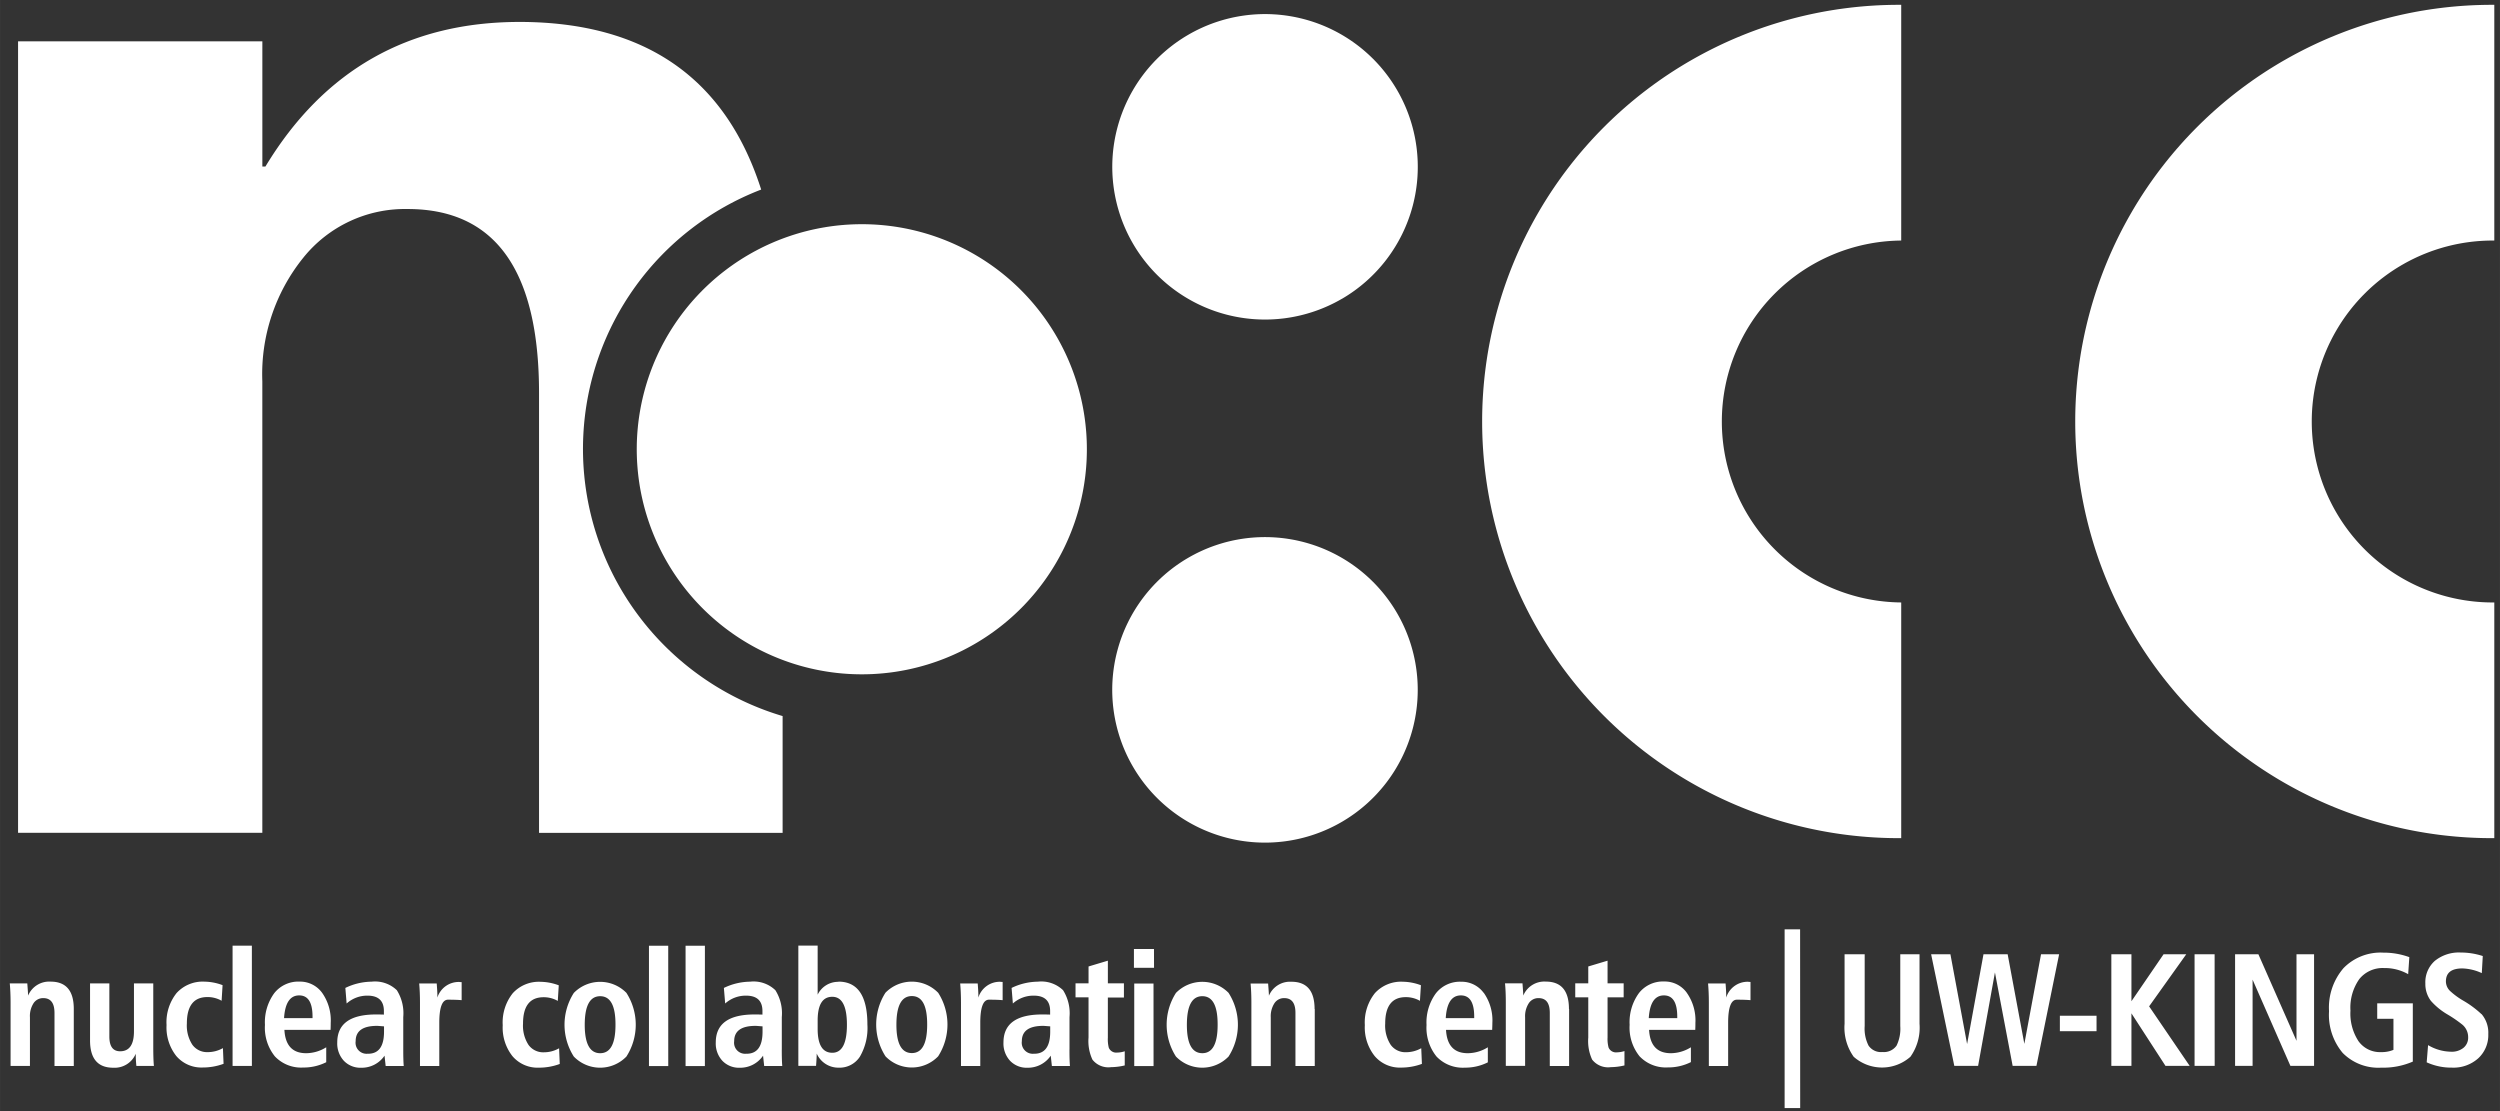
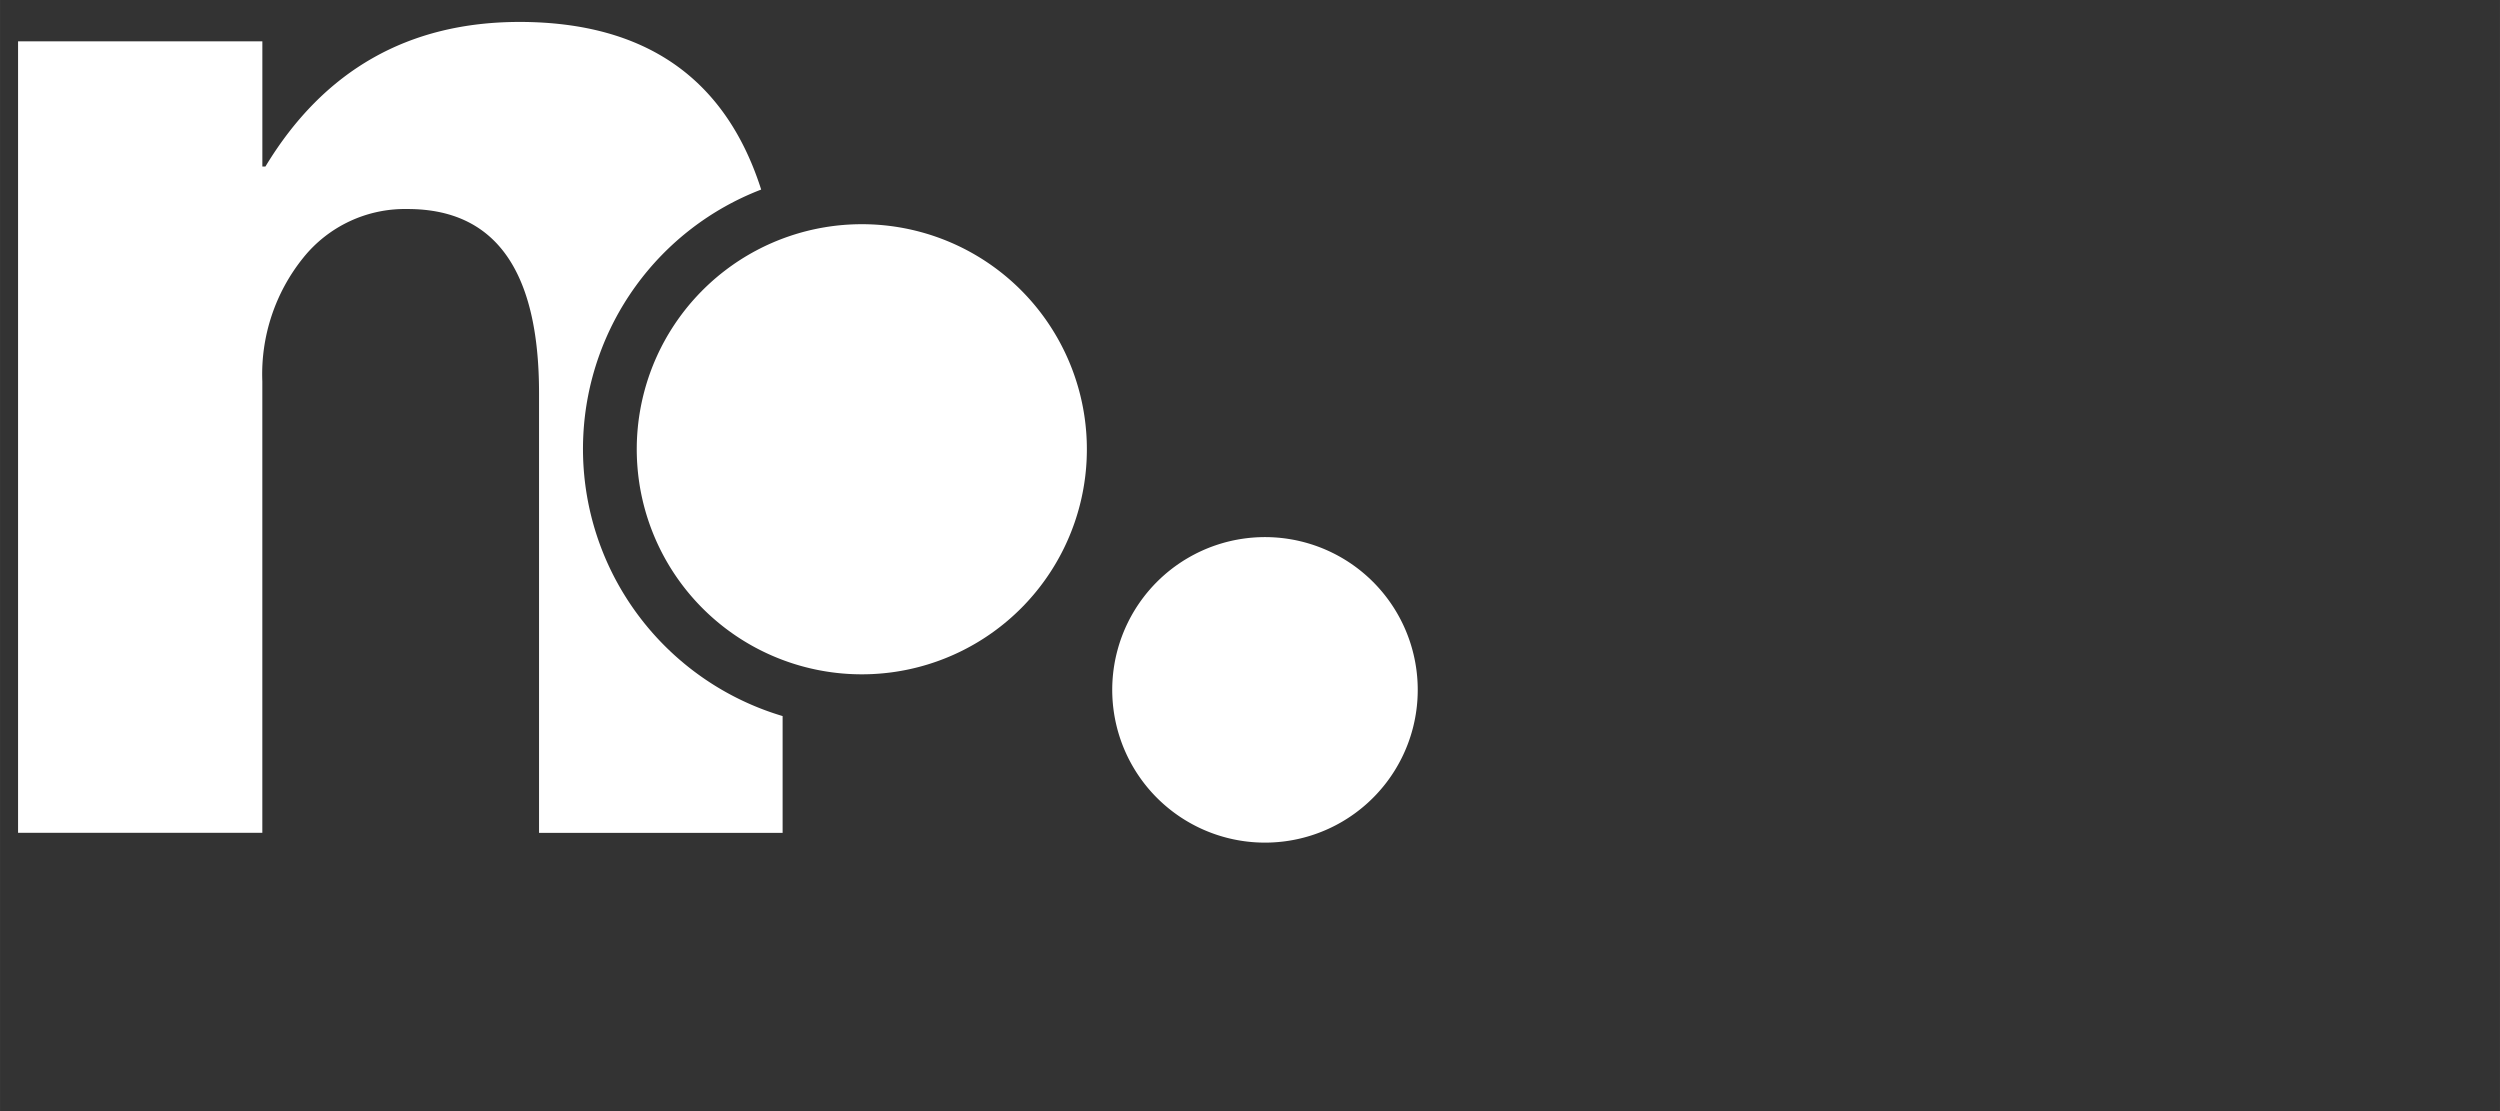
<svg xmlns="http://www.w3.org/2000/svg" xmlns:ns1="http://www.inkscape.org/namespaces/inkscape" xmlns:ns2="http://sodipodi.sourceforge.net/DTD/sodipodi-0.dtd" width="180" height="80" viewBox="0 0 47.625 21.167" version="1.1" id="svg42856" ns1:version="1.2.2 (732a01da63, 2022-12-09)" ns2:docname="logo_ncc_02_footer.svg">
  <rect x="0" y="0" width="47.625" height="21.167" fill="#333333" stroke="none" />
  <ns2:namedview id="namedview42858" pagecolor="#ffffff" bordercolor="#666666" borderopacity="1.0" ns1:showpageshadow="2" ns1:pageopacity="0.0" ns1:pagecheckerboard="0" ns1:deskcolor="#d1d1d1" ns1:document-units="mm" showgrid="false" ns1:zoom="2.3786088" ns1:cx="119.39752" ns1:cy="-21.651311" ns1:window-width="1680" ns1:window-height="975" ns1:window-x="-9" ns1:window-y="-9" ns1:window-maximized="1" ns1:current-layer="layer1" />
  <defs id="defs42853" />
  <g ns1:label="Warstwa 1" ns1:groupmode="layer" id="layer1">
    <g id="NCC_logo-white--2024-10-23" transform="matrix(0.265,0,0,0.265,-0.543,-0.479)">
-       <path id="Path_8" data-name="Path 8" d="m 7.352,91.416 q 0,-1.964 -1.665,-1.965 a 1.639,1.639 0 0 0 -1.619,1.006 c 0,-0.084 -0.019,-0.379 -0.058,-0.879 H 2.75 q 0.058,0.615 0.058,1.376 v 4.557 H 4.2 V 92.019 A 1.715,1.715 0 0 1 4.461,91 0.819,0.819 0 0 1 5.155,90.636 q 0.809,0 0.81,1.064 v 3.816 h 1.387 z m 5.714,2.718 v -4.558 h -1.388 v 3.449 q 0,1.432 -0.994,1.433 c -0.517,0 -0.775,-0.353 -0.775,-1.064 V 89.576 H 8.521 v 4.1 q 0,1.964 1.665,1.964 a 1.643,1.643 0 0 0 1.62,-1.006 8.1,8.1 0 0 0 0.046,0.878 h 1.26 c -0.032,-0.323 -0.046,-0.78 -0.046,-1.375 m 5.007,0.093 a 2.2,2.2 0 0 1 -1.088,0.289 1.3,1.3 0 0 1 -1.11,-0.533 2.528,2.528 0 0 1 -0.394,-1.526 q 0,-1.9 1.48,-1.9 a 2.027,2.027 0 0 1 1.018,0.266 l 0.069,-1.122 a 3.814,3.814 0 0 0 -1.3,-0.252 2.539,2.539 0 0 0 -2.006,0.819 3.372,3.372 0 0 0 -0.722,2.3 3.314,3.314 0 0 0 0.7,2.226 2.37,2.37 0 0 0 1.9,0.827 4.283,4.283 0 0 0 1.5,-0.266 z m 2.081,-7.366 h -1.387 v 8.648 h 1.388 z m 5.046,3.385 a 1.963,1.963 0 0 0 -1.62,-0.8 2.2,2.2 0 0 0 -1.822,0.839 3.55,3.55 0 0 0 -0.664,2.271 3.279,3.279 0 0 0 0.716,2.267 2.594,2.594 0 0 0 2.036,0.8 3.624,3.624 0 0 0 1.654,-0.382 V 94.17 a 2.746,2.746 0 0 1 -1.446,0.426 q -1.468,0 -1.561,-1.676 h 3.319 q 0.011,-0.277 0.011,-0.5 a 3.437,3.437 0 0 0 -0.625,-2.174 m -2.73,1.827 c 0.069,-1.086 0.431,-1.632 1.088,-1.632 q 0.959,0 0.959,1.526 v 0.106 z m 8.569,2.253 V 92 a 3.111,3.111 0 0 0 -0.462,-1.933 2.256,2.256 0 0 0 -1.816,-0.613 4.418,4.418 0 0 0 -1.885,0.45 l 0.092,1.12 a 2.213,2.213 0 0 1 1.5,-0.566 q 1.179,0 1.179,1.11 v 0.253 q -0.265,-0.011 -0.566,-0.01 -2.787,0 -2.787,2.013 a 1.832,1.832 0 0 0 0.474,1.317 1.644,1.644 0 0 0 1.248,0.5 1.979,1.979 0 0 0 1.677,-0.867 l 0.081,0.74 h 1.3 C 31.048,95.251 31.037,94.857 31.037,94.34 m -2.532,0.291 a 0.793,0.793 0 0 1 -0.89,-0.9 q 0,-1.1 1.539,-1.1 c 0.054,0 0.22,0.014 0.5,0.036 v 0.381 q 0,1.587 -1.146,1.587 m 6.731,-5.147 A 1.609,1.609 0 0 1 35.065,89.475 1.608,1.608 0 0 0 33.489,90.6 v -0.173 c 0,-0.181 -0.017,-0.46 -0.047,-0.846 h -1.26 c 0.037,0.41 0.057,0.869 0.057,1.378 v 4.555 h 1.388 v -3.1 q 0,-1.666 0.629,-1.665 0.629,0.001 0.978,0.035 v -1.31 z m 7,4.754 a 2.2,2.2 0 0 1 -1.087,0.289 1.3,1.3 0 0 1 -1.111,-0.533 2.528,2.528 0 0 1 -0.394,-1.526 q 0,-1.9 1.481,-1.9 a 2.033,2.033 0 0 1 1.018,0.266 l 0.07,-1.122 a 3.818,3.818 0 0 0 -1.3,-0.252 2.537,2.537 0 0 0 -2.006,0.819 3.372,3.372 0 0 0 -0.723,2.3 3.314,3.314 0 0 0 0.7,2.226 2.37,2.37 0 0 0 1.9,0.827 4.284,4.284 0 0 0 1.5,-0.266 z m 4.845,-3.978 a 2.645,2.645 0 0 0 -3.786,0 4.246,4.246 0 0 0 0,4.573 2.632,2.632 0 0 0 3.781,0 4.237,4.237 0 0 0 0,-4.578 m -1.885,4.337 q -1.11,0 -1.111,-2.036 0,-2.062 1.111,-2.061 1.111,0.001 1.1,2.061 0,2.036 -1.1,2.036 m 4.891,-7.725 H 48.7 v 8.648 h 1.387 z m 2.637,0 h -1.39 v 8.648 H 52.72 Z M 58.25,94.34 V 92 a 3.105,3.105 0 0 0 -0.463,-1.933 2.254,2.254 0 0 0 -1.816,-0.613 4.423,4.423 0 0 0 -1.885,0.45 l 0.093,1.12 a 2.212,2.212 0 0 1 1.5,-0.566 q 1.179,0 1.179,1.11 v 0.253 c -0.178,-0.007 -0.367,-0.01 -0.568,-0.01 q -2.787,0 -2.787,2.013 a 1.832,1.832 0 0 0 0.474,1.317 1.646,1.646 0 0 0 1.249,0.5 1.976,1.976 0 0 0 1.676,-0.867 l 0.081,0.74 h 1.3 C 58.259,95.251 58.248,94.857 58.248,94.34 m -2.532,0.291 a 0.793,0.793 0 0 1 -0.89,-0.9 q 0,-1.1 1.539,-1.1 c 0.053,0 0.219,0.014 0.5,0.036 v 0.381 q 0,1.587 -1.146,1.587 m 6.6,-5.17 a 1.633,1.633 0 0 0 -1.492,0.924 v -3.528 h -1.388 v 8.648 h 1.273 c 0.031,-0.383 0.047,-0.682 0.047,-0.888 a 1.7,1.7 0 0 0 1.573,1.015 1.738,1.738 0 0 0 1.532,-0.792 4.092,4.092 0 0 0 0.539,-2.306 q 0,-3.087 -2.084,-3.087 m -0.441,5.113 c -0.7,0 -1.051,-0.574 -1.051,-1.712 v -0.6 c 0,-1.143 0.35,-1.711 1.051,-1.711 0.701,0 1.053,0.67 1.053,2.01 0,1.34 -0.351,2.014 -1.053,2.014 m 7.61,-4.315 a 2.646,2.646 0 0 0 -3.788,0 4.25,4.25 0 0 0 0.006,4.573 2.632,2.632 0 0 0 3.781,0 4.237,4.237 0 0 0 0,-4.578 M 67.6,94.586 q -1.112,0 -1.111,-2.036 0,-2.062 1.111,-2.061 1.111,10e-4 1.1,2.061 c 0,1.357 -0.367,2.036 -1.1,2.036 m 6.521,-5.112 A 1.6,1.6 0 0 1 73.948,89.461 1.612,1.612 0 0 0 72.379,90.6 v -0.173 c 0,-0.181 -0.015,-0.46 -0.046,-0.846 h -1.26 q 0.057,0.615 0.058,1.378 v 4.555 h 1.387 v -3.1 q 0,-1.666 0.629,-1.665 c 0.419,0 0.746,0.012 0.978,0.035 v -1.31 z m 4.811,4.856 V 92 a 3.1,3.1 0 0 0 -0.463,-1.933 2.254,2.254 0 0 0 -1.815,-0.613 4.418,4.418 0 0 0 -1.885,0.45 l 0.091,1.12 a 2.215,2.215 0 0 1 1.5,-0.566 q 1.179,0 1.179,1.11 v 0.253 c -0.177,-0.007 -0.365,-0.01 -0.566,-0.01 q -2.788,0 -2.788,2.013 a 1.832,1.832 0 0 0 0.474,1.317 1.646,1.646 0 0 0 1.249,0.5 1.978,1.978 0 0 0 1.676,-0.867 l 0.081,0.74 h 1.3 C 78.94,95.251 78.929,94.857 78.929,94.34 m -2.532,0.291 a 0.793,0.793 0 0 1 -0.891,-0.9 q 0,-1.1 1.539,-1.1 c 0.053,0 0.22,0.014 0.5,0.036 v 0.381 q 0,1.587 -1.145,1.587 m 6.5,-0.177 a 1.8,1.8 0 0 1 -0.543,0.093 0.576,0.576 0 0 1 -0.6,-0.348 2.471,2.471 0 0 1 -0.068,-0.728 v -2.88 h 1.155 V 89.573 H 81.69 v -1.628 l -1.389,0.416 v 1.212 H 79.365 V 90.58 H 80.3 v 2.891 a 3.174,3.174 0 0 0 0.279,1.585 1.456,1.456 0 0 0 1.342,0.543 4.385,4.385 0 0 0 0.982,-0.124 v -1.03 z m 2.105,-7.352 h -1.442 v 1.353 h 1.445 z m -0.034,2.484 h -1.385 v 5.933 h 1.388 z m 5.4,0.673 a 2.646,2.646 0 0 0 -3.787,0 4.246,4.246 0 0 0 0,4.573 2.633,2.633 0 0 0 3.782,0 4.237,4.237 0 0 0 0,-4.578 m -1.885,4.337 q -1.112,0 -1.111,-2.036 0,-2.062 1.111,-2.061 1.111,10e-4 1.1,2.061 c 0,1.357 -0.367,2.036 -1.1,2.036 m 8.07,-3.17 q 0,-1.964 -1.664,-1.965 a 1.639,1.639 0 0 0 -1.619,1.006 c 0,-0.084 -0.018,-0.379 -0.058,-0.879 h -1.26 q 0.057,0.615 0.057,1.376 V 95.52 H 93.4 V 92.019 A 1.721,1.721 0 0 1 93.667,91 a 0.822,0.822 0 0 1 0.7,-0.364 q 0.809,0 0.808,1.064 v 3.816 h 1.388 v -4.1 z m 7.667,2.811 a 2.2,2.2 0 0 1 -1.086,0.289 1.3,1.3 0 0 1 -1.111,-0.533 2.522,2.522 0 0 1 -0.394,-1.526 q 0,-1.9 1.481,-1.9 a 2.027,2.027 0 0 1 1.016,0.266 l 0.07,-1.122 a 3.811,3.811 0 0 0 -1.3,-0.252 2.54,2.54 0 0 0 -2.006,0.819 3.38,3.38 0 0 0 -0.726,2.3 3.3,3.3 0 0 0 0.71,2.226 2.366,2.366 0 0 0 1.894,0.827 4.285,4.285 0 0 0 1.5,-0.266 z m 4.487,-3.978 a 1.963,1.963 0 0 0 -1.619,-0.8 2.193,2.193 0 0 0 -1.82,0.839 3.541,3.541 0 0 0 -0.668,2.271 3.287,3.287 0 0 0 0.718,2.267 2.6,2.6 0 0 0 2.036,0.8 3.618,3.618 0 0 0 1.653,-0.382 V 94.17 a 2.743,2.743 0 0 1 -1.445,0.426 c -0.979,0 -1.5,-0.557 -1.561,-1.676 h 3.318 c 0.007,-0.185 0.014,-0.35 0.014,-0.5 a 3.433,3.433 0 0 0 -0.625,-2.174 m -2.726,1.827 c 0.067,-1.086 0.43,-1.632 1.086,-1.632 q 0.961,0 0.959,1.526 v 0.106 z m 8.856,-0.66 q 0,-1.964 -1.664,-1.965 a 1.64,1.64 0 0 0 -1.619,1.006 c 0,-0.084 -0.018,-0.379 -0.057,-0.879 h -1.256 c 0.041,0.41 0.057,0.869 0.057,1.376 v 4.557 h 1.388 v -3.489 a 1.721,1.721 0 0 1 0.266,-1.019 0.821,0.821 0 0 1 0.7,-0.364 q 0.809,0 0.808,1.064 v 3.816 h 1.389 v -4.098 0 z m 3.991,3.028 a 1.8,1.8 0 0 1 -0.543,0.093 0.575,0.575 0 0 1 -0.6,-0.348 2.411,2.411 0 0 1 -0.072,-0.728 v -2.88 h 1.157 v -1.005 h -1.157 v -1.628 l -1.387,0.416 v 1.212 h -0.936 v 1.007 h 0.936 v 2.891 a 3.176,3.176 0 0 0 0.278,1.585 1.457,1.457 0 0 0 1.343,0.543 4.385,4.385 0 0 0 0.981,-0.124 v -1.03 z m 4.474,-4.2 a 1.957,1.957 0 0 0 -1.619,-0.8 2.192,2.192 0 0 0 -1.819,0.839 3.541,3.541 0 0 0 -0.665,2.271 3.286,3.286 0 0 0 0.714,2.267 2.6,2.6 0 0 0 2.037,0.8 3.619,3.619 0 0 0 1.654,-0.382 V 94.17 a 2.745,2.745 0 0 1 -1.445,0.426 q -1.467,0 -1.562,-1.676 h 3.321 c 0.008,-0.185 0.01,-0.35 0.01,-0.5 a 3.438,3.438 0 0 0 -0.625,-2.174 m -2.728,1.827 c 0.07,-1.086 0.432,-1.632 1.088,-1.632 q 0.958,0 0.96,1.526 v 0.106 z m 7.308,-2.6 a 1.623,1.623 0 0 1 -0.173,-0.013 1.612,1.612 0 0 0 -1.569,1.14 v -0.173 c 0,-0.181 -0.015,-0.46 -0.045,-0.846 h -1.259 c 0.037,0.41 0.057,0.869 0.057,1.378 v 4.555 h 1.387 v -3.1 q 0,-1.666 0.629,-1.665 c 0.419,0 0.746,0.012 0.978,0.035 v -1.31 z m 3.571,-3.781 h -1.113 v 12.85 h 1.119 z m 8.588,1.79 h -1.387 v 5.16 a 2.779,2.779 0 0 1 -0.266,1.408 1.115,1.115 0 0 1 -1.014,0.461 1.078,1.078 0 0 1 -1,-0.461 2.689,2.689 0 0 1 -0.278,-1.408 v -5.16 h -1.446 v 5 a 3.611,3.611 0 0 0 0.655,2.37 3.076,3.076 0 0 0 4.079,0 3.612,3.612 0 0 0 0.654,-2.37 v -5 z m 8.732,0 -1.2,6.443 -1.2,-6.443 h -1.737 l -1.178,6.455 -1.2,-6.455 h -1.387 l 1.667,8.026 h 1.711 l 1.21,-6.718 1.273,6.718 h 1.71 l 1.632,-8.026 z m 3.99,4.42 h -2.636 v 1.111 h 2.636 z m 3.78,-0.674 2.671,-3.746 h -1.631 l -2.311,3.378 v -3.377 h -1.445 v 8.026 h 1.445 V 91.73 l 2.449,3.779 h 1.739 z m 4.708,-3.746 h -1.441 v 8.026 h 1.446 z m 7.145,0 h -1.259 v 6.223 l -2.74,-6.223 h -1.675 v 8.026 h 1.259 v -6.2 l 2.719,6.2 h 1.7 v -8.026 z m 7.1,3.529 h -2.556 v 1.11 h 1.167 v 2.236 a 2.219,2.219 0 0 1 -0.9,0.161 1.9,1.9 0 0 1 -1.608,-0.78 3.623,3.623 0 0 1 -0.582,-2.2 3.561,3.561 0 0 1 0.639,-2.274 2.155,2.155 0 0 1 1.777,-0.789 3.4,3.4 0 0 1 1.733,0.44 l 0.083,-1.224 a 5.378,5.378 0 0 0 -1.873,-0.324 3.714,3.714 0 0 0 -2.856,1.111 4.346,4.346 0 0 0 -1.043,3.1 4.248,4.248 0 0 0 0.983,3 3.6,3.6 0 0 0 2.775,1.057 5.343,5.343 0 0 0 2.265,-0.435 v -4.19 z m 4.938,0.776 a 7.16,7.16 0 0 0 -1.33,-0.982 5.292,5.292 0 0 1 -0.913,-0.671 0.962,0.962 0 0 1 -0.312,-0.695 c 0,-0.625 0.391,-0.937 1.18,-0.937 a 3.584,3.584 0 0 1 1.4,0.337 l 0.07,-1.228 a 5.067,5.067 0 0 0 -1.574,-0.252 2.741,2.741 0 0 0 -1.873,0.6 2.049,2.049 0 0 0 -0.681,1.618 2.006,2.006 0 0 0 0.393,1.249 4.823,4.823 0 0 0 1.179,0.972 9.2,9.2 0 0 1 1.11,0.763 1.179,1.179 0 0 1 0.395,0.9 0.937,0.937 0 0 1 -0.333,0.746 1.334,1.334 0 0 1 -0.906,0.282 3.326,3.326 0 0 1 -1.642,-0.474 l -0.1,1.237 a 4.26,4.26 0 0 0 1.814,0.381 2.671,2.671 0 0 0 1.893,-0.67 2.269,2.269 0 0 0 0.722,-1.746 2.066,2.066 0 0 0 -0.485,-1.435" transform="translate(0,-17.076)" fill="#ffffff" />
      <g id="Group_17" data-name="Group 17" transform="translate(3.347,3.384)">
        <path id="Path_9" data-name="Path 9" d="M 46.858,44.507 A 19.976,19.976 0 0 1 56.921,15.751 Q 53.08,3.723 39.567,3.7 q -12,0 -18.283,10.393 h -0.222 v -9 H 3.5 v 56.9 H 21.06 V 29.542 a 13.329,13.329 0 0 1 2.945,-8.892 9.371,9.371 0 0 1 7.5,-3.5 q 9.446,0 9.447,13.227 v 31.62 h 17.51 V 53.6 A 20.1,20.1 0 0 1 46.858,44.507 Z" transform="translate(-3.501,-3.7)" fill="#ffffff" />
      </g>
      <g id="Group_18" data-name="Group 18" transform="translate(82.003,2.822)">
-         <path id="Path_10" data-name="Path 10" d="M 118.875,23.463 A 10.981,10.981 0 1 0 103.863,19.5 10.982,10.982 0 0 0 118.876,23.459" transform="translate(-102.366,-2.993)" fill="#ffffff" />
-       </g>
+         </g>
      <g id="Group_19" data-name="Group 19" transform="translate(82.003,40.42)">
        <path id="Path_11" data-name="Path 11" d="m 118.875,70.72 a 10.981,10.981 0 1 0 -15.013,-3.958 10.979,10.979 0 0 0 15.013,3.958" transform="translate(-102.366,-50.251)" fill="#ffffff" />
      </g>
      <g id="Group_20" data-name="Group 20" transform="translate(108.769,2.155)">
-         <path id="Path_12" data-name="Path 12" d="m 165.962,62.06 a 29.953,29.953 0 1 1 0,-59.905 V 19.1 a 13.009,13.009 0 0 0 0,26.017 z" transform="translate(-136.009,-2.155)" fill="#ffffff" />
-       </g>
+         </g>
      <g id="Group_21" data-name="Group 21" transform="translate(151.403,2.155)">
-         <path id="Path_13" data-name="Path 13" d="m 219.553,62.06 a 29.953,29.953 0 1 1 0,-59.905 V 19.1 a 13.009,13.009 0 1 0 0,26.017 z" transform="translate(-189.598,-2.155)" fill="#ffffff" />
-       </g>
+         </g>
      <path id="Path_14" data-name="Path 14" d="m 75.576,21.977 a 16.179,16.179 0 1 0 13.99,8.034 16.163,16.163 0 0 0 -13.99,-8.034 z" transform="translate(-11.585,-4.052)" fill="#ffffff" />
    </g>
  </g>
</svg>